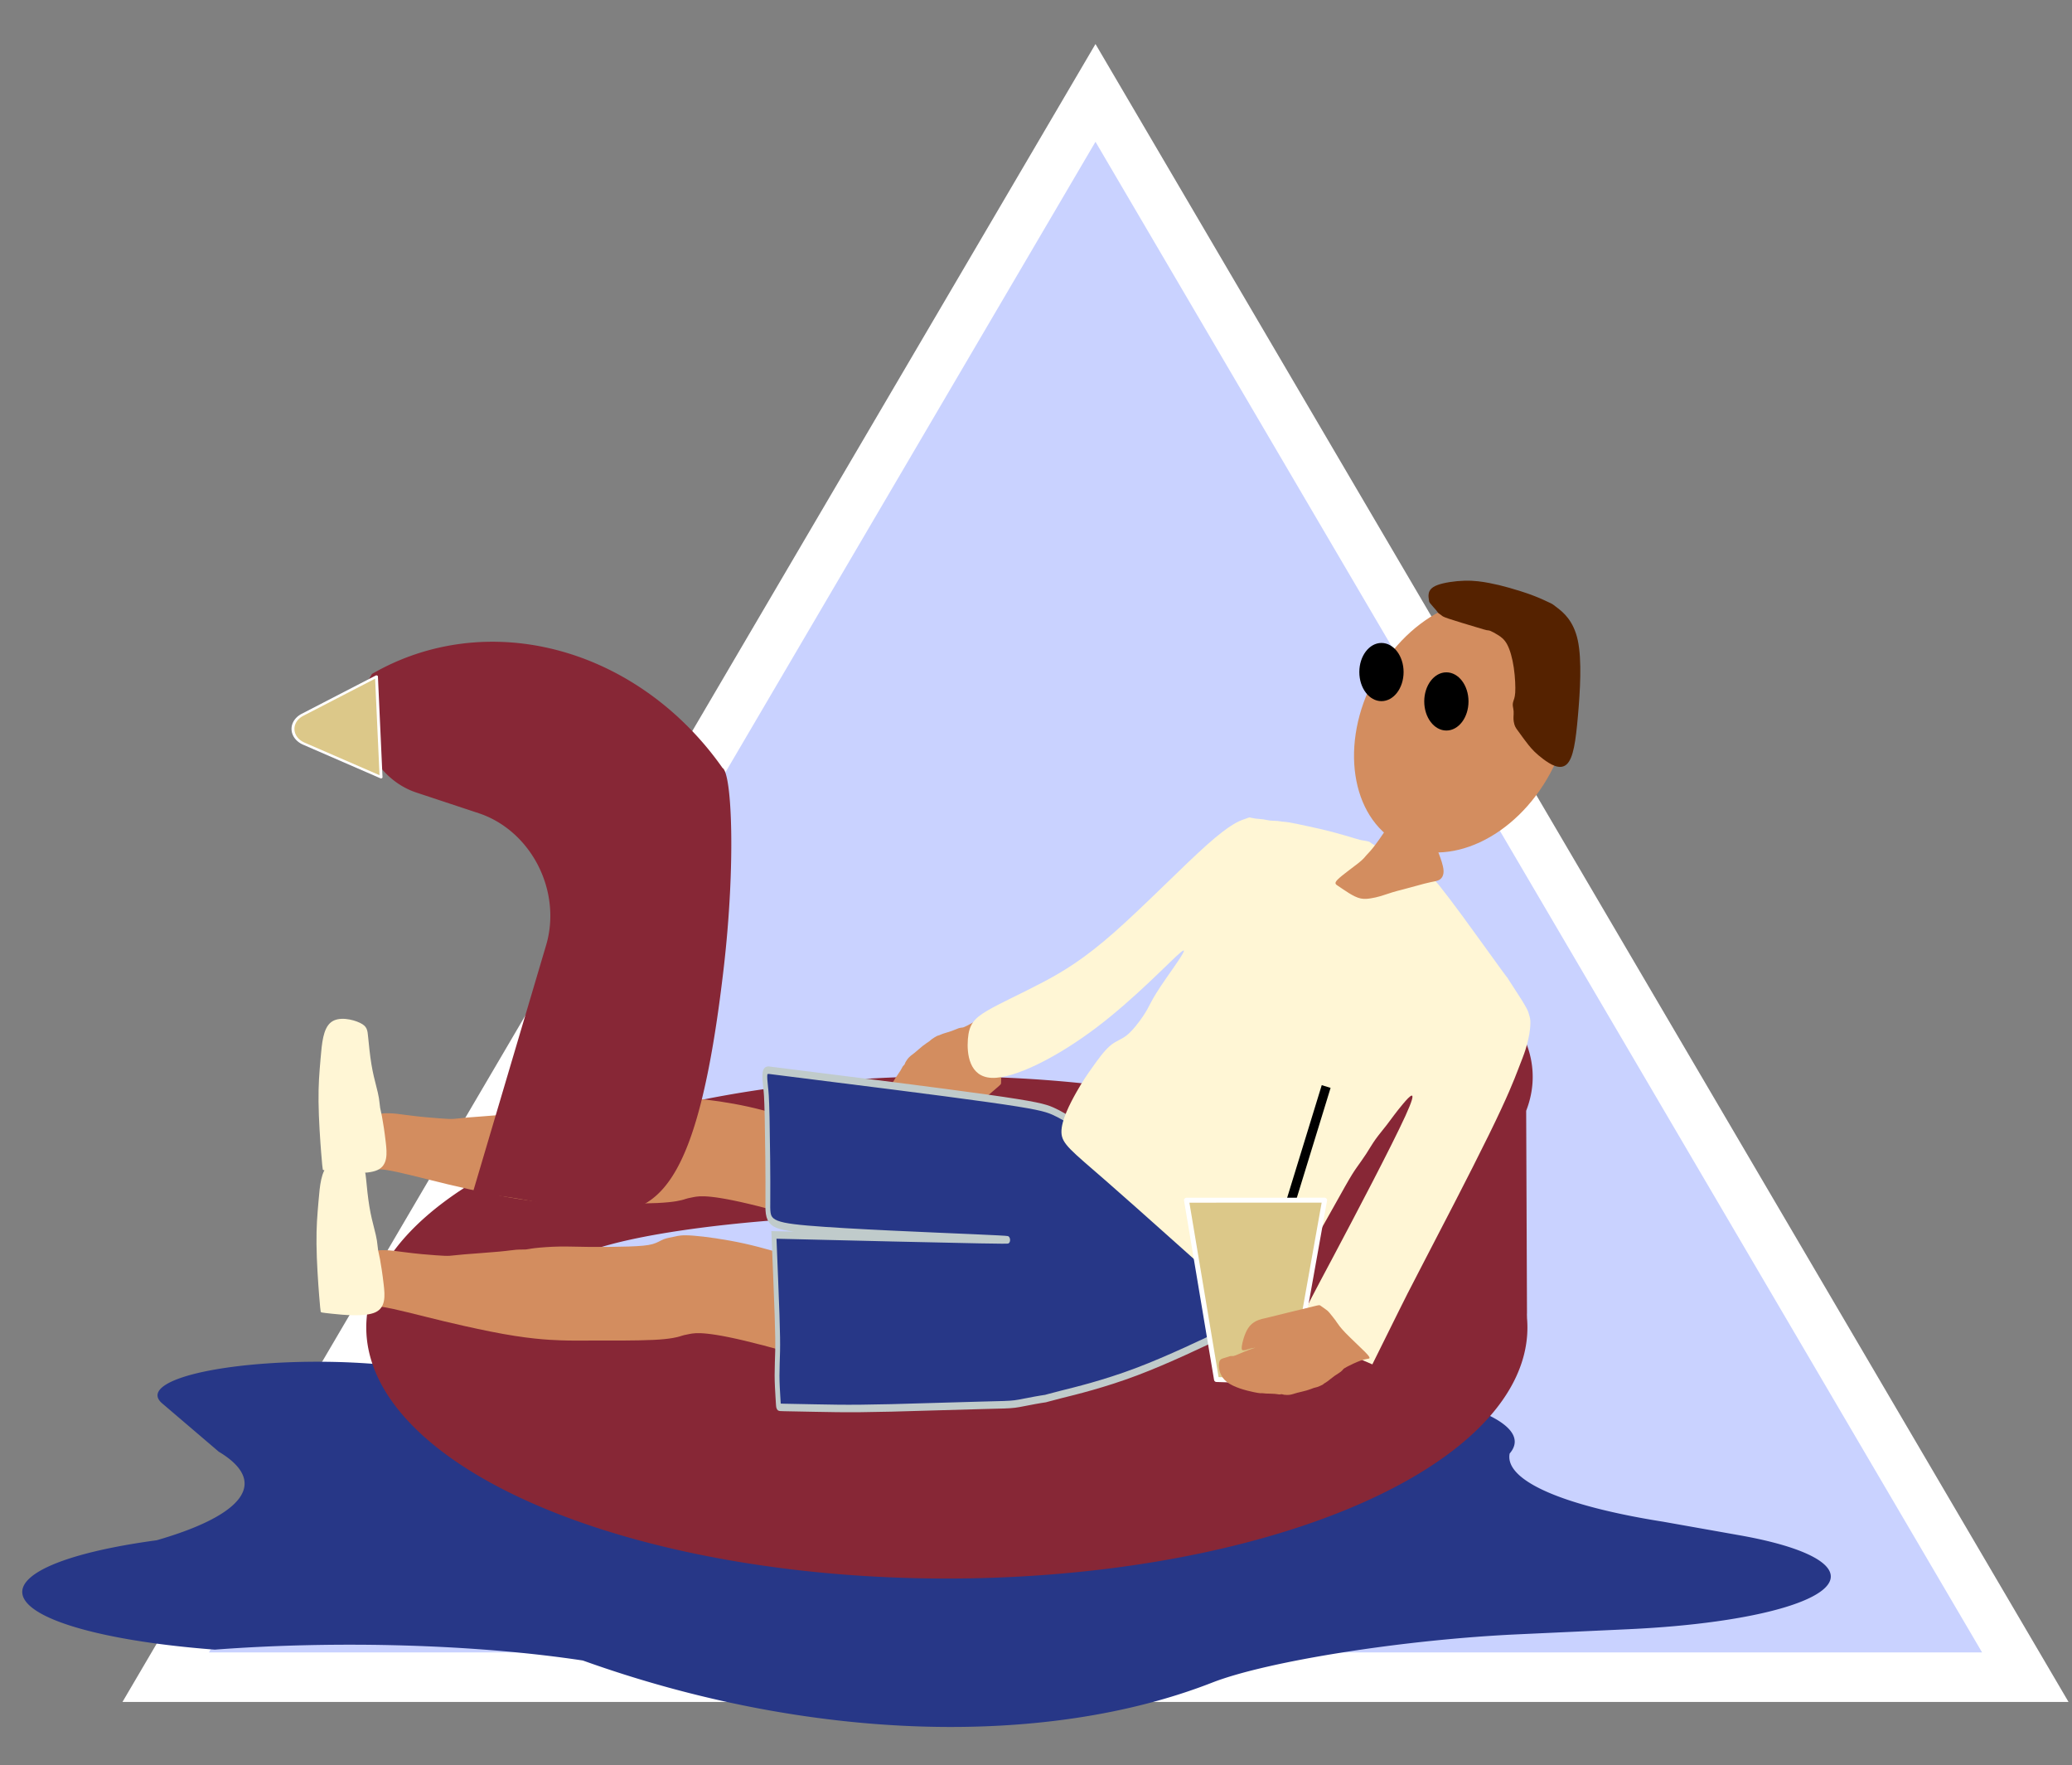
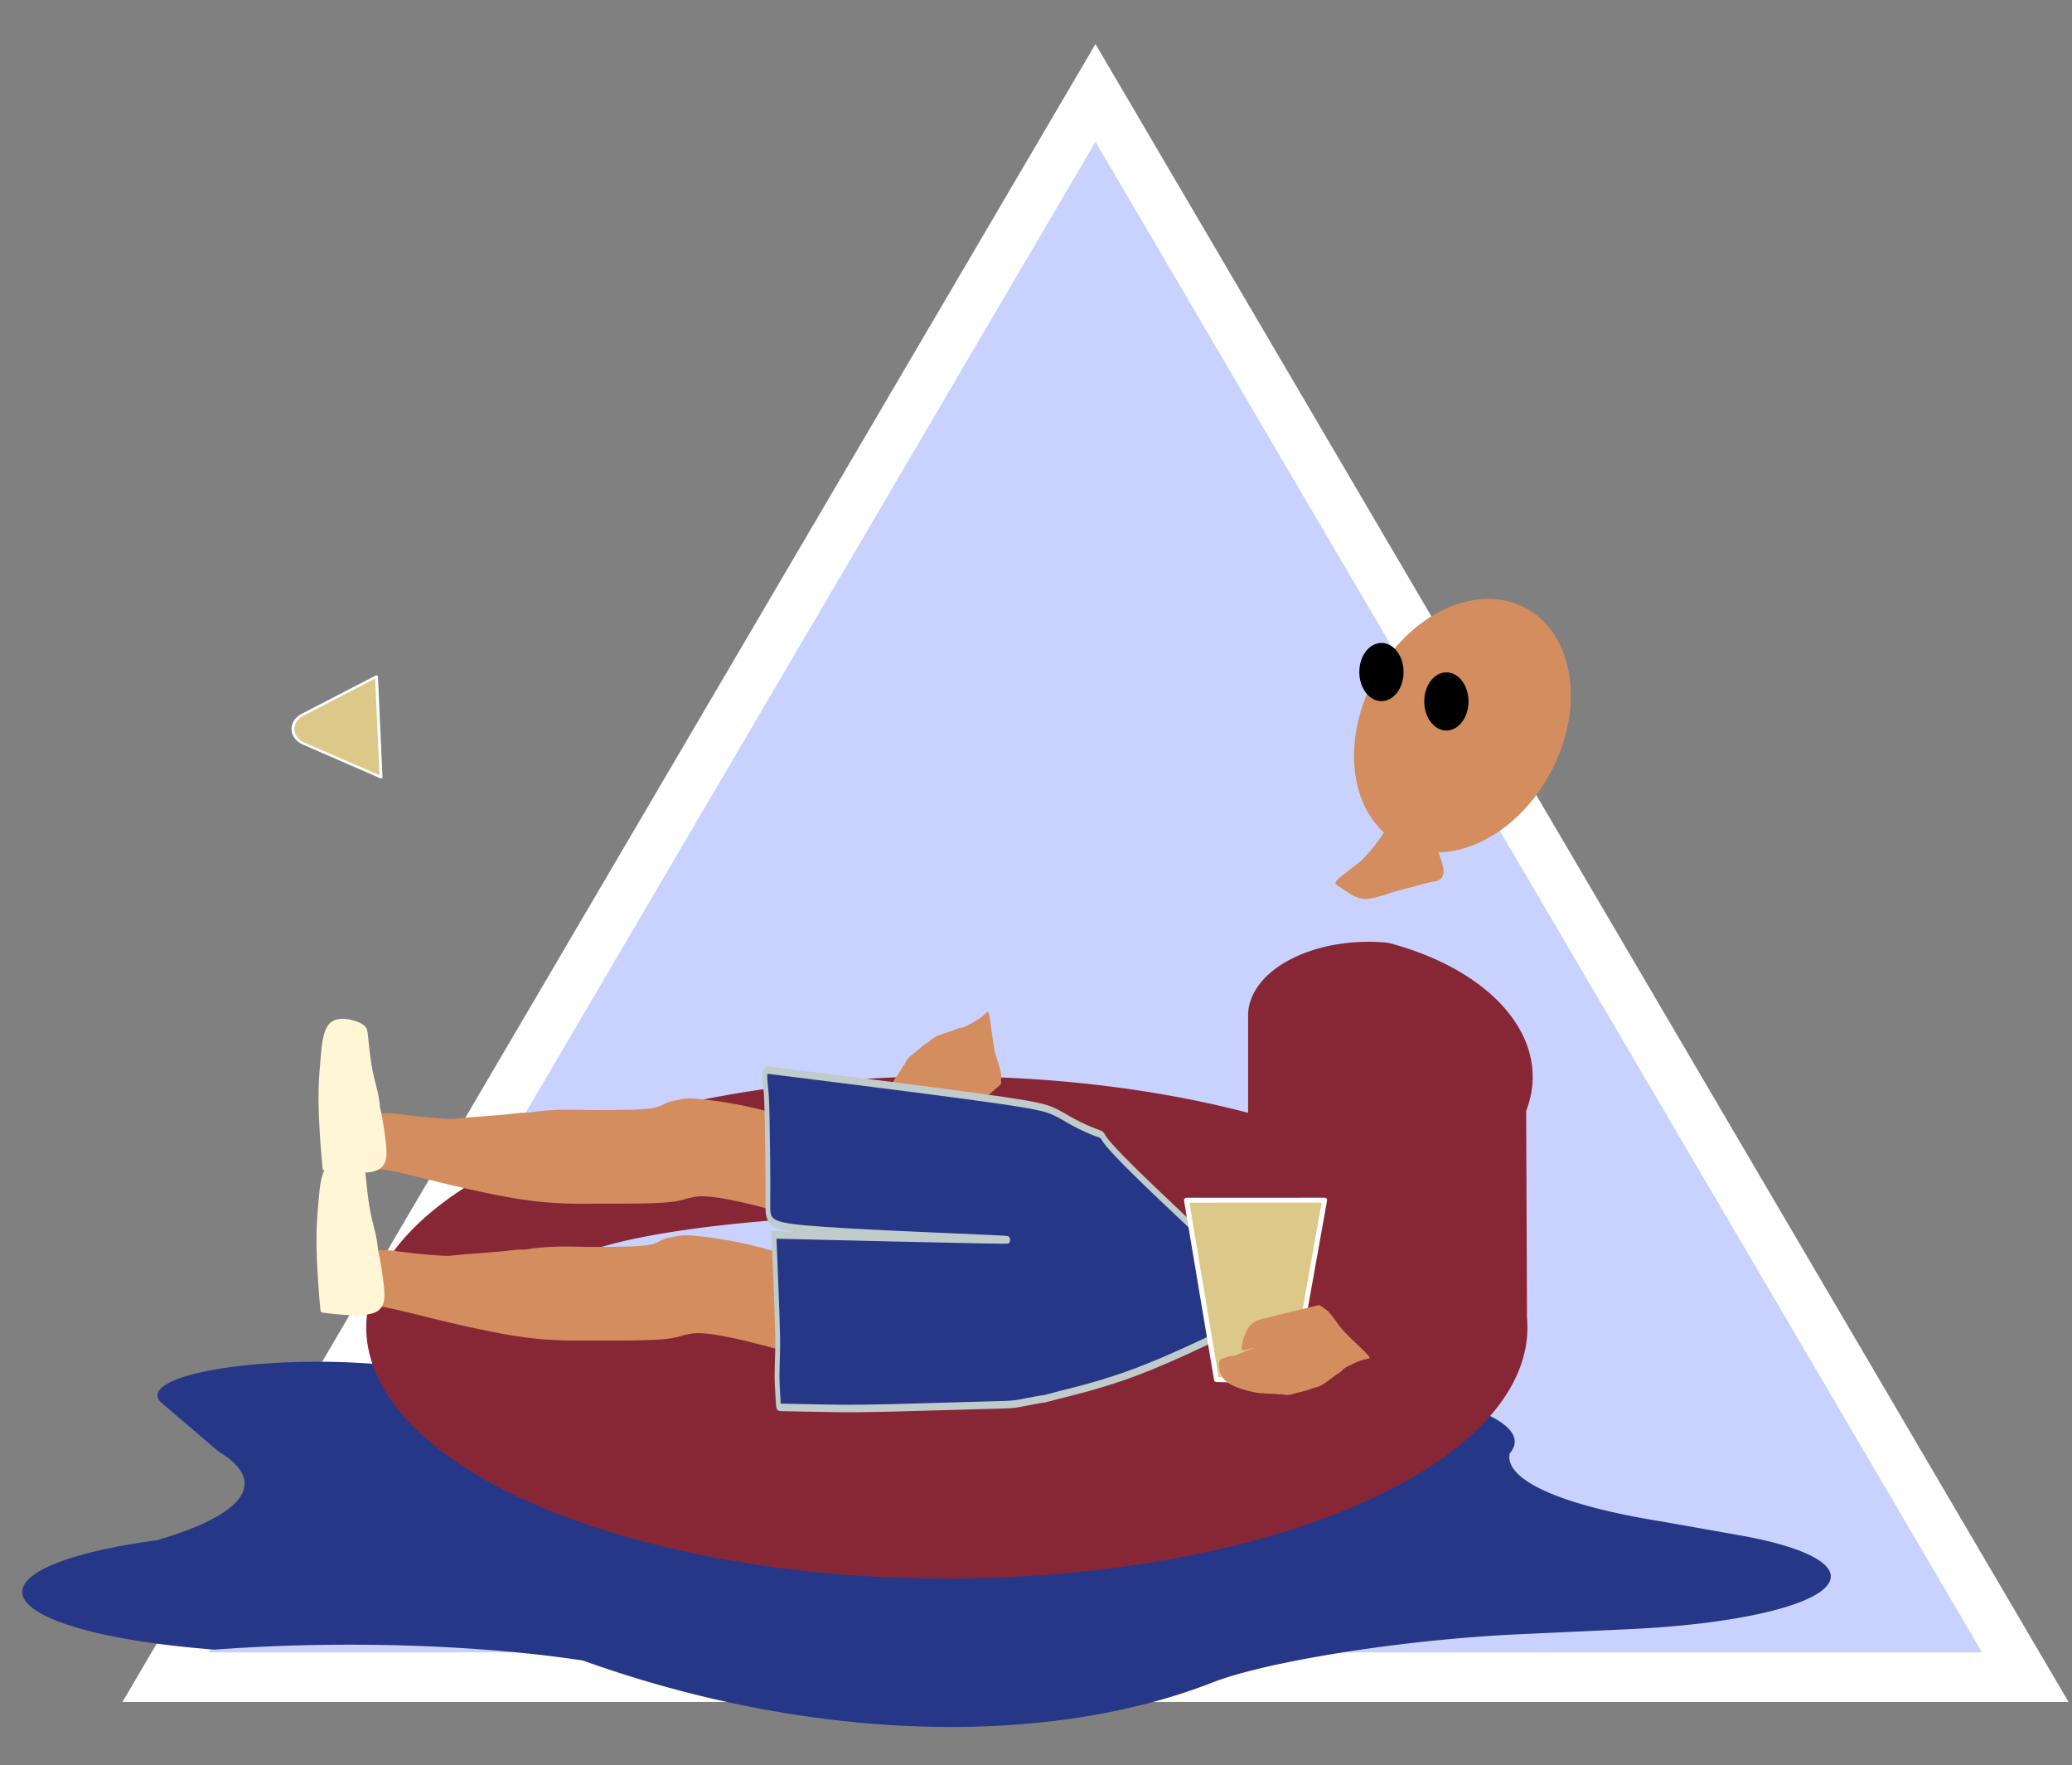
<svg xmlns="http://www.w3.org/2000/svg" xmlns:ns1="http://www.inkscape.org/namespaces/inkscape" xmlns:ns2="http://sodipodi.sourceforge.net/DTD/sodipodi-0.dtd" width="78.644mm" height="66.983mm" viewBox="0 0 78.644 66.983" version="1.1" id="svg1" ns1:export-filename="palmtree.svg" ns1:export-xdpi="128.24007" ns1:export-ydpi="128.24007" ns1:version="1.4 (86a8ad7, 2024-10-11)" ns2:docname="exemples-investissements.svg">
  <rect x="0" y="0" width="78.644" height="66.983" fill="#808080" stroke="none" />
  <ns2:namedview id="namedview1" pagecolor="#ffffff" bordercolor="#000000" borderopacity="0.25" ns1:showpageshadow="2" ns1:pageopacity="0.0" ns1:pagecheckerboard="0" ns1:deskcolor="#d1d1d1" ns1:document-units="mm" ns1:zoom="2" ns1:cx="95.75" ns1:cy="107.25" ns1:window-width="1920" ns1:window-height="974" ns1:window-x="-11" ns1:window-y="-11" ns1:window-maximized="1" ns1:current-layer="layer6">
    <ns1:page x="0" y="0" width="78.644" height="66.983" id="page2" margin="0" bleed="0" />
  </ns2:namedview>
  <defs id="defs1">
    <ns1:path-effect effect="fillet_chamfer" id="path-effect28" is_visible="true" lpeversion="1" nodesatellites_param="F,0,0,1,0,3.525,0,1 @ F,0,0,1,0,6.211,0,1 @ F,0,0,1,0,3.525,0,1 @ F,0,0,1,0,6.914,0,1" radius="0" unit="px" method="auto" mode="F" chamfer_steps="1" flexible="false" use_knot_distance="true" apply_no_radius="true" apply_with_radius="true" only_selected="false" hide_knots="false" />
    <ns1:path-effect effect="fillet_chamfer" id="path-effect21" is_visible="true" lpeversion="1" nodesatellites_param="F,0,0,1,0,0,0,1 @ F,0,0,1,0,1.643,0,1 @ F,0,0,1,0,0,0,1" radius="0" unit="px" method="auto" mode="F" chamfer_steps="1" flexible="false" use_knot_distance="true" apply_no_radius="true" apply_with_radius="true" only_selected="false" hide_knots="false" />
    <ns1:path-effect effect="fillet_chamfer" id="path-effect10" is_visible="true" lpeversion="1" nodesatellites_param="F,0,0,1,0,0,0,1 @ F,0,0,1,0,4.841,0,1 @ F,0,0,1,0,4.841,0,1 @ F,0,0,1,0,16.185,0,1 @ F,0,0,1,0,8.72,0,1" radius="0" unit="px" method="auto" mode="F" chamfer_steps="1" flexible="false" use_knot_distance="true" apply_no_radius="true" apply_with_radius="true" only_selected="false" hide_knots="false" />
    <ns1:path-effect effect="fillet_chamfer" id="path-effect5" is_visible="true" lpeversion="1" nodesatellites_param="F,0,0,1,0,9.07,0,1 @ F,0,0,1,0,3.665,0,1 @ F,0,0,1,0,14.206,0,1 @ F,0,0,1,0,6.176,0,1 @ F,0,0,1,0,11.319,0,1 @ F,0,0,1,0,4.947,0,1 @ F,0,0,1,0,5.653,0,1 @ F,0,0,1,0,4.047,0,1 @ F,0,0,1,0,11.576,0,1 @ F,0,0,1,0,3.909,0,1" radius="0" unit="px" method="auto" mode="F" chamfer_steps="1" flexible="false" use_knot_distance="true" apply_no_radius="true" apply_with_radius="true" only_selected="false" hide_knots="false" />
    <ns1:path-effect effect="bspline" id="path-effect15-5-8-8-1-4-0" is_visible="true" lpeversion="1.3" weight="33.333" steps="2" helper_size="0" apply_no_weight="true" apply_with_weight="true" only_selected="false" uniform="false" />
    <ns1:path-effect effect="bspline" id="path-effect15-7-3-2" is_visible="true" lpeversion="1.3" weight="33.333" steps="2" helper_size="0" apply_no_weight="true" apply_with_weight="true" only_selected="false" uniform="false" />
    <ns1:path-effect effect="bspline" id="path-effect9-1-7-8" is_visible="true" lpeversion="1.3" weight="33.333" steps="2" helper_size="0" apply_no_weight="true" apply_with_weight="true" only_selected="false" uniform="false" />
    <ns1:path-effect effect="bspline" id="path-effect15-5-1-1-2-6" is_visible="true" lpeversion="1.3" weight="33.333" steps="2" helper_size="0" apply_no_weight="true" apply_with_weight="true" only_selected="false" uniform="false" />
    <ns1:path-effect effect="bspline" id="path-effect15-7-2-1-0" is_visible="true" lpeversion="1.3" weight="33.333" steps="2" helper_size="0" apply_no_weight="true" apply_with_weight="true" only_selected="false" uniform="false" />
    <ns1:path-effect effect="bspline" id="path-effect12-9-5-2" is_visible="true" lpeversion="1.3" weight="33.333" steps="2" helper_size="0" apply_no_weight="true" apply_with_weight="true" only_selected="false" uniform="false" />
    <ns1:path-effect effect="bspline" id="path-effect11-6-9-4" is_visible="true" lpeversion="1.3" weight="33.333" steps="2" helper_size="0" apply_no_weight="true" apply_with_weight="true" only_selected="false" uniform="false" />
    <ns1:path-effect effect="bspline" id="path-effect15-5-8-8-1-8" is_visible="true" lpeversion="1.3" weight="33.333" steps="2" helper_size="0" apply_no_weight="true" apply_with_weight="true" only_selected="false" uniform="false" />
    <ns1:path-effect effect="bspline" id="path-effect15-5-1-6-6-9-6" is_visible="true" lpeversion="1.3" weight="33.333" steps="2" helper_size="0" apply_no_weight="true" apply_with_weight="true" only_selected="false" uniform="false" />
    <ns1:path-effect effect="bspline" id="path-effect13-6-1-5" is_visible="true" lpeversion="1.3" weight="33.333" steps="2" helper_size="0" apply_no_weight="true" apply_with_weight="true" only_selected="false" uniform="false" />
  </defs>
  <g ns1:groupmode="layer" id="layer6" ns1:label="Layer 4" style="display:inline">
    <path d="M 41.58,3.525 6.289,63.641 H 76.872 Z" style="display:inline;fill:#c9d2ff;fill-opacity:1;stroke:#ffffff;stroke-width:1.878;stroke-dasharray:none;stroke-opacity:1" id="path29-8" />
    <path id="path5" style="baseline-shift:baseline;display:inline;overflow:visible;vector-effect:none;fill:#273787;fill-opacity:1;stroke-linecap:round;stroke-linejoin:round;paint-order:markers fill stroke;enable-background:accumulate;stop-color:#000000;stop-opacity:1" ns1:transform-center-x="-1.0669008" ns1:transform-center-y="0.7522134" transform="matrix(2.174,0,0,0.457,11.616,55.648)" d="m 23.103,13.504 -1.951,0.428 c -1.977,0.434 -4.371,2.223 -5.33,4.005 -2.904,5.397 -7.022,4.936 -10.989,-1.832 a 6.972,6.972 7.992 0 0 -6.426,-0.902 5.095,5.095 83.624 0 1 -1.015,-9.081 7.988,7.988 98.384 0 0 1.084,-7.355 l -0.988,-4.012 A 2.79,2.79 139.894 0 1 1.315,-8.468 L 5.926,-6.452 a 7.697,7.697 175.894 0 0 7.145,-0.513 5.511,5.511 36.527 0 1 7.943,5.883 6.73,6.73 64.688 0 0 2.678,5.662 l 1.339,1.13 a 4.476,4.476 103.894 0 1 -1.928,7.793 z" ns1:path-effect="#path-effect5" ns1:original-d="M 31.962587,11.560935 17.573038,14.717694 C 7.4465279,33.181041 13.868243,23.813282 12.015845,28.361076 L 4.5669735,15.651293 -10.125921,14.582125 -0.34002684,3.5702888 -3.8635419,-10.733875 9.6333444,-4.8297815 22.148587,-12.601073 20.704227,2.0596938 Z" ns2:nodetypes="ccccccccccc" />
    <path d="m 35.938,40.843 a 22.036,9.527 0 0 0 -22.036,9.528 22.036,9.527 0 0 0 22.036,9.527 22.036,9.527 0 0 0 22.036,-9.527 22.036,9.527 0 0 0 -22.036,-9.528 z m 0,5.217 A 14.896,2.395 0 0 1 50.834,48.454 14.896,2.395 0 0 1 35.938,50.85 14.896,2.395 0 0 1 21.043,48.454 14.896,2.395 0 0 1 35.938,46.059 Z" style="fill:#872736;stroke-width:1.878;stroke-linecap:round;stroke-linejoin:round;paint-order:markers fill stroke" id="path8" />
    <path style="display:inline;fill:#d38d5f;fill-opacity:1;stroke-width:0.576" d="m 88.429,178.675 c 0.025,-0.035 0.074,-0.106 0.214,-0.161 0.141,-0.055 0.373,-0.094 0.5,-0.118 0.126,-0.024 0.145,-0.034 0.242,-0.039 0.097,-0.005 0.271,-0.005 0.565,0.176 0.294,0.181 0.476,0.34 0.664,0.487 0.189,0.147 0.224,0.147 0.273,0.142 0.048,-0.005 0.107,-0.015 0.133,0.309 0.027,0.323 0.022,0.98 -0.045,1.276 -0.067,0.297 -0.195,0.233 -0.304,0.196 -0.109,-0.037 -0.199,-0.049 -0.258,-0.054 -0.059,-0.006 -0.088,-0.006 -0.113,0.004 -0.024,0.01 -0.044,0.029 -0.116,0.068 -0.073,0.039 -0.199,0.097 -0.276,0.141 -0.078,0.044 -0.107,0.073 -0.136,0.087 -0.029,0.015 -0.058,0.015 -0.078,0.024 -0.019,0.01 -0.029,0.029 -0.073,0.058 -0.044,0.029 -0.121,0.068 -0.194,0.087 -0.073,0.019 -0.141,0.019 -0.237,0.034 -0.097,0.015 -0.223,0.044 -0.315,0.074 -0.092,0.03 -0.149,0.061 -0.188,0.113 -0.039,0.052 -0.061,0.125 -0.087,0.173 -0.027,0.048 -0.058,0.07 -0.087,0.102 -0.029,0.032 -0.053,0.069 -0.146,0.059 -0.093,-0.01 -0.255,-0.067 -0.411,-0.174 -0.155,-0.107 -0.304,-0.263 -0.392,-0.351 -0.089,-0.088 -0.118,-0.107 -0.424,-0.23 -0.306,-0.123 -0.888,-0.349 -1.178,-0.505 -0.29,-0.156 -0.289,-0.242 -0.289,-0.361 -4.35e-4,-0.12 -0.003,-0.272 -0.007,-0.933 -0.004,-0.661 -0.01,-1.828 0.401,-1.975 0.41,-0.147 1.237,0.727 1.696,1.119 0.459,0.392 0.55,0.3 0.596,0.255 0.046,-0.046 0.046,-0.046 0.07,-0.081 z" id="path14-5-7-9-4-5-4" transform="matrix(-4.754,-0.229,0.054,-1.182,436.729,276.951)" ns2:nodetypes="ccccsccccccccccccccccccccccccccccc" ns1:original-d="m 88.404349,178.7108 c 0.04906,-0.071 0.09812,-0.14197 0.147181,-0.21295 0.232627,-0.0388 0.465256,-0.0775 0.697886,-0.11631 0.01937,-0.01 0.03877,-0.0194 0.05816,-0.0291 0.174471,0 0.348942,0 0.523416,0 0.336566,0.44997 0.595072,0.52071 0.930516,0.81423 0.04193,0 0.07754,0 0.116315,0 0.05816,-0.01 0.116315,-0.0194 0.174474,-0.0291 -0.005,0.65629 -0.01,1.31258 -0.015,1.96887 -0.128288,-0.0632 -0.256544,-0.12647 -0.384863,-0.18973 -0.08969,-0.0114 -0.179388,-0.0229 -0.269005,-0.0343 -0.02906,0 -0.05816,0 -0.08723,0 -0.01937,0.0194 -0.03877,0.0388 -0.05816,0.0582 -0.126009,0.0582 -0.252014,0.11631 -0.378023,0.17447 -0.02906,0.0291 -0.05816,0.0582 -0.08724,0.0872 -0.02906,0 -0.05816,0 -0.08723,0 -0.0097,0.0194 -0.01937,0.0388 -0.02909,0.0582 -0.07754,0.0388 -0.155083,0.0776 -0.232627,0.11632 -0.06785,0 -0.135702,0 -0.203552,0 -0.126008,0.0291 -0.252014,0.0582 -0.378022,0.0872 -0.05741,0.0311 -0.114741,0.0622 -0.172243,0.0934 -0.02135,0.073 -0.04258,0.14554 -0.06395,0.21856 -0.03217,0.0231 -0.06319,0.0454 -0.09628,0.0692 -0.02528,0.0395 -0.04904,0.0766 -0.07355,0.11497 -0.162081,-0.0574 -0.324152,-0.11483 -0.486243,-0.17225 -0.148465,-0.15643 -0.29691,-0.31283 -0.445368,-0.46925 -0.02909,-0.0194 -0.05816,-0.0388 -0.08724,-0.0582 -0.582898,-0.22634 -1.165082,-0.45241 -1.747424,-0.67853 0.0017,-0.0859 0.0034,-0.17173 0.0051,-0.25784 -0.0026,-0.1532 -0.0051,-0.30579 -0.0077,-0.45872 -0.0056,-1.16822 -0.01124,-2.33607 -0.01686,-3.504 0.826453,0.87423 1.652991,1.74856 2.479507,2.62286 0.09146,-0.0911 0.182913,-0.18224 0.27437,-0.27335 z" ns1:path-effect="#path-effect15-5-8-8-1-8" />
    <path style="display:inline;fill:#fff6d5;fill-opacity:1;stroke-width:0.576" d="m 89.259,178.377 c 0.01,-0.005 0.029,-0.015 0.126,-0.019 0.097,-0.005 0.271,-0.005 0.412,0.045 0.141,0.05 0.22,0.124 0.34,0.233 0.12,0.109 0.236,0.212 0.279,0.588 0.044,0.376 0.005,1.018 -0.029,1.339 -0.034,0.32 -0.063,0.32 -0.121,0.328 -0.058,0.008 -0.146,0.023 -0.218,0.062 -0.073,0.039 -0.131,0.101 -0.174,0.146 -0.044,0.045 -0.073,0.075 -0.102,0.089 -0.029,0.015 -0.058,0.015 -0.078,0.024 -0.019,0.01 -0.029,0.029 -0.073,0.058 -0.044,0.029 -0.121,0.068 -0.208,0.089 -0.086,0.022 -0.182,0.026 -0.211,-0.473 -0.029,-0.499 0.008,-1.503 0.027,-2.004 0.019,-0.501 0.019,-0.501 0.028,-0.506 z" id="path14-5-7-8-8-7-9-4" transform="matrix(-0.335,-4.738,0.82,-0.09,-104.118,483.317)" ns2:nodetypes="ccsccccccccccccc" ns1:original-d="m 89.249416,178.38154 c 0.01937,-0.01 0.03877,-0.0194 0.05816,-0.0291 0.174471,0 0.348942,0 0.523416,0 0.106971,0.0997 0.186196,0.17347 0.291155,0.27126 0.135946,0.12073 0.251397,0.22326 0.377112,0.33491 -0.03861,0.64132 -0.07724,1.2829 -0.11583,1.9238 -0.02906,0 -0.05816,0 -0.08723,0 -0.08731,0.0155 -0.174752,0.0311 -0.26215,0.0466 -0.05802,0.062 -0.116021,0.12402 -0.174033,0.18603 -0.02906,0.0291 -0.05816,0.0582 -0.08724,0.0872 -0.02906,0 -0.05816,0 -0.08723,0 -0.0097,0.0194 -0.01937,0.0388 -0.02909,0.0582 -0.07754,0.0388 -0.155083,0.0776 -0.232627,0.11632 -0.09549,0.004 -0.19098,0.009 -0.286469,0.0133 0.03735,-1.00283 0.07473,-2.00624 0.112057,-3.00854 z" ns1:path-effect="#path-effect15-5-1-6-6-9-6" />
-     <path id="path10" style="fill:#872736;stroke-width:2;stroke-linecap:round;stroke-linejoin:round;paint-order:markers fill stroke" ns1:transform-center-x="-0.46350265" ns1:transform-center-y="-0.12248953" d="M 18.395,43.396 23.823,32.617 A 4.5,4.5 69.636 0 0 21.529,26.437 l -2.887,-1.198 a 3.467,3.467 76.939 0 1 -1.274,-5.491 13.086,13.086 19.31 0 1 16.35,5.729 c 0.416,0.283 -0.067,4.336 -1.435,8.953 -4.327,14.607 -7.049,9.896 -13.889,8.967 z" ns1:path-effect="#path-effect10" ns1:original-d="m 18.395478,43.396027 7.604574,-15.102871 -11.82859,-4.910559 6.166226,-7.010902 14.135169,9.61805 C 28.712927,50.616407 26.31323,44.472512 18.395478,43.396027 Z" ns2:nodetypes="cccccc" transform="matrix(0.769,-0.075,0.128,0.837,-1.765,10.346)" />
    <path ns2:type="star" style="fill:#dcc889;fill-opacity:1;stroke:#ffffff;stroke-width:0.136;stroke-linecap:round;stroke-linejoin:round;stroke-dasharray:none;stroke-opacity:1;paint-order:markers fill stroke" id="path21" ns1:flatsided="true" ns2:sides="3" ns2:cx="17.070938" ns2:cy="6.0108943" ns2:r1="3.3132091" ns2:r2="1.6566045" ns2:arg1="1.0096329" ns2:arg2="2.0568305" ns1:rounded="0" ns1:randomized="0" d="M 18.834,8.816 15.213,6.903 a 0.948,0.948 87.848 0 1 -0.062,-1.642 l 3.468,-2.18 z" ns1:transform-center-x="0.62699221" ns1:transform-center-y="-0.041414514" transform="matrix(0.81,0,0,0.666,-0.792,23.62)" ns1:path-effect="#path-effect21" />
    <path id="rect28" style="display:inline;fill:#872736;stroke-width:2;stroke-linecap:round;stroke-linejoin:round;paint-order:markers fill stroke" d="m -14.546,8.522 a 5.891,5.891 63.322 0 1 3.409,6.785 l 0.02,8.143 a 3.516,3.516 134.929 0 1 -3.516,3.525 5.445,5.445 63.888 0 1 -3.389,-6.914 l 1e-6,-8.603 a 2.979,2.979 139.801 0 1 3.476,-2.937 z" ns1:path-effect="#path-effect28" ns1:original-d="m -18.02146,7.9339752 6.86963,1.1621062 0.04426,17.8794336 h -6.913893 z" transform="matrix(1.533,0,0,0.939,75,27.775)" ns2:nodetypes="ccccc" />
    <g ns1:groupmode="layer" id="layer7" ns1:label="boy" transform="matrix(0.674,0.866,-0.965,0.751,62.693,9.266)" style="display:inline">
      <g id="g24" transform="matrix(0.716,0.546,-0.677,0.716,27.995,2.01)" style="display:inline">
        <path style="display:inline;fill:#d38d5f;fill-opacity:1;stroke-width:0.576" d="m 87.485,178.692 c 0.213,-0.039 0.64,-0.116 0.969,-0.174 0.33,-0.058 0.562,-0.097 0.688,-0.121 0.126,-0.024 0.145,-0.034 0.242,-0.039 0.097,-0.005 0.271,-0.005 0.456,0.126 0.184,0.131 0.378,0.392 0.451,0.528 0.073,0.136 0.024,0.146 -0.005,0.155 -0.029,0.01 -0.039,0.019 -0.073,0.024 -0.034,0.005 -0.092,0.005 -0.18,0.022 -0.088,0.017 -0.174,0.042 -0.135,0.037 0.039,-0.005 0.116,-0.015 0.228,-0.019 0.111,-0.005 0.257,-0.005 0.359,-0.005 0.102,0 0.16,0 0.199,-0.01 0.039,-0.01 0.058,-0.029 0.087,-0.039 0.029,-0.01 0.068,-0.01 0.116,-0.015 0.048,-0.005 0.107,-0.015 0.17,-0.019 0.063,-0.005 0.131,-0.005 0.2,0.138 0.069,0.143 0.14,0.428 -0.005,0.719 -0.145,0.291 -0.507,0.587 -0.703,0.735 -0.195,0.148 -0.224,0.148 -0.249,0.158 -0.024,0.01 -0.044,0.029 -0.116,0.068 -0.073,0.039 -0.199,0.097 -0.276,0.141 -0.078,0.044 -0.107,0.073 -0.136,0.087 -0.029,0.015 -0.058,0.015 -0.078,0.024 -0.019,0.01 -0.029,0.029 -0.073,0.058 -0.044,0.029 -0.121,0.068 -0.194,0.087 -0.073,0.019 -0.141,0.019 -0.237,0.034 -0.097,0.015 -0.223,0.044 -0.334,0.058 -0.111,0.015 -0.208,0.015 -0.262,0.019 -0.053,0.005 -0.063,0.015 -0.116,0.019 -0.053,0.005 -0.15,0.005 -0.199,-1.4e-4 -0.048,-0.005 -0.048,-0.014 -0.068,-0.019 -0.019,-0.005 -0.058,-0.005 -0.136,-0.024 -0.078,-0.019 -0.194,-0.058 -0.296,-0.082 -0.102,-0.024 -0.189,-0.034 -0.247,-0.049 -0.058,-0.015 -0.087,-0.034 -0.116,-0.049 -0.029,-0.015 -0.058,-0.024 -0.179,-0.034 -0.121,-0.01 -0.334,-0.019 -0.485,-0.01 -0.15,0.01 -0.237,0.039 -0.281,0.048 -0.044,0.01 -0.044,1.3e-4 -0.048,-0.019 -0.005,-0.019 -0.015,-0.049 0.065,-0.27 0.08,-0.222 0.254,-0.647 0.348,-0.918 0.094,-0.271 0.11,-0.392 0.13,-0.493 0.019,-0.101 -0.003,-0.021 0.054,-0.252 0.057,-0.231 0.042,-0.157 0.054,-0.205 0.013,-0.048 0.023,-0.069 0.055,-0.128 0.032,-0.059 0.087,-0.157 0.115,-0.205 0.027,-0.049 0.027,-0.049 0.241,-0.087 z" id="path14-5-5-0-0" transform="matrix(0.619,0.827,-0.834,0.489,102.681,-123.583)" ns2:nodetypes="ccccsccccccscccccccccccccccccccccccccccccccccccc" ns1:original-d="m 87.272065,178.73048 c 0.426489,-0.0775 0.852977,-0.15508 1.279465,-0.23263 0.232627,-0.0388 0.465256,-0.0775 0.697886,-0.11631 0.01937,-0.01 0.03877,-0.0194 0.05816,-0.0291 0.174471,0 0.348942,0 0.523416,0 0.193863,0.26171 0.387512,0.52314 0.581583,0.78513 -0.04846,0.01 -0.09693,0.0194 -0.145396,0.0291 -0.0097,0.01 -0.01938,0.0194 -0.02909,0.0291 -0.05816,0 -0.116315,0 -0.174471,0 -0.117476,0.0322 -0.499444,0.0582 -0.203552,0.0582 0.07754,-0.01 0.155087,-0.0194 0.23263,-0.0291 0.145393,0 0.290786,0 0.436182,0 0.05816,0 0.116311,0 0.17447,0 0.01938,-0.0194 0.03877,-0.0388 0.05816,-0.0582 0.03877,0 0.07754,0 0.116315,0 0.05816,-0.01 0.116315,-0.0194 0.174474,-0.0291 0.06785,0 0.1357,0 0.203549,0 0.07101,0.28567 0.142002,0.57127 0.213029,0.85701 -0.361904,0.29602 -0.723839,0.59206 -1.085447,0.88783 -0.02906,0 -0.05816,0 -0.08723,0 -0.01937,0.0194 -0.03877,0.0388 -0.05816,0.0582 -0.126009,0.0582 -0.252014,0.11631 -0.378023,0.17447 -0.02906,0.0291 -0.05816,0.0582 -0.08724,0.0872 -0.02906,0 -0.05816,0 -0.08723,0 -0.0097,0.0194 -0.01937,0.0388 -0.02909,0.0582 -0.07754,0.0388 -0.155083,0.0776 -0.232627,0.11632 -0.06785,0 -0.135702,0 -0.203552,0 -0.126008,0.0291 -0.252014,0.0582 -0.378022,0.0872 -0.09693,0 -0.193859,0 -0.290786,0 -0.0097,0.01 -0.01937,0.0194 -0.02909,0.0291 -0.09693,0 -0.193859,0 -0.290786,0 0,-0.01 0,-0.0194 0,-0.0291 -0.03877,0 -0.07754,0 -0.116315,0 -0.116315,-0.0388 -0.23263,-0.0776 -0.348945,-0.11632 -0.08724,-0.01 -0.174471,-0.0194 -0.261708,-0.0291 -0.02909,-0.0194 -0.05816,-0.0388 -0.08724,-0.0582 -0.02909,-0.01 -0.05816,-0.0194 -0.08723,-0.0291 -0.213245,-0.01 -0.426488,-0.0194 -0.639733,-0.0291 -0.08723,0.0291 -0.174471,0.0582 -0.261708,0.0872 0,-0.01 0,-0.0194 0,-0.0291 -0.0097,-0.0291 -0.01952,-0.0585 -0.02909,-0.0872 0.169385,-0.4145 0.343268,-0.84001 0.514915,-1.26004 0.01621,-0.12129 0.03242,-0.24256 0.04864,-0.36386 0.02264,-0.0803 0,0 0.0679,-0.24078 0.04666,-0.22207 0.03111,-0.14806 0.04666,-0.22207 0.01,-0.0212 0.01995,-0.0425 0.02993,-0.0637 0.05478,-0.0975 0.10955,-0.19491 0.164324,-0.29237 z" ns1:path-effect="#path-effect15-7-3-2" />
        <path style="display:inline;fill:#d38d5f;fill-opacity:1;stroke-width:0.576" d="m 88.429,178.675 c 0.025,-0.035 0.074,-0.106 0.214,-0.161 0.141,-0.055 0.373,-0.094 0.5,-0.118 0.126,-0.024 0.145,-0.034 0.242,-0.039 0.097,-0.005 0.271,-0.005 0.565,0.176 0.294,0.181 0.476,0.34 0.664,0.487 0.189,0.147 0.224,0.147 0.273,0.142 0.048,-0.005 0.107,-0.015 0.133,0.309 0.027,0.323 0.022,0.98 -0.045,1.276 -0.067,0.297 -0.195,0.233 -0.304,0.196 -0.109,-0.037 -0.199,-0.049 -0.258,-0.054 -0.059,-0.006 -0.088,-0.006 -0.113,0.004 -0.024,0.01 -0.044,0.029 -0.116,0.068 -0.073,0.039 -0.199,0.097 -0.276,0.141 -0.078,0.044 -0.107,0.073 -0.136,0.087 -0.029,0.015 -0.058,0.015 -0.078,0.024 -0.019,0.01 -0.029,0.029 -0.073,0.058 -0.044,0.029 -0.121,0.068 -0.194,0.087 -0.073,0.019 -0.141,0.019 -0.237,0.034 -0.097,0.015 -0.223,0.044 -0.315,0.074 -0.092,0.03 -0.149,0.061 -0.188,0.113 -0.039,0.052 -0.061,0.125 -0.087,0.173 -0.027,0.048 -0.058,0.07 -0.087,0.102 -0.029,0.032 -0.053,0.069 -0.146,0.059 -0.093,-0.01 -0.255,-0.067 -0.411,-0.174 -0.155,-0.107 -0.304,-0.263 -0.392,-0.351 -0.089,-0.088 -0.118,-0.107 -0.424,-0.23 -0.306,-0.123 -0.888,-0.349 -1.178,-0.505 -0.29,-0.156 -0.289,-0.242 -0.289,-0.361 -4.35e-4,-0.12 -0.003,-0.272 -0.007,-0.933 -0.004,-0.661 -0.01,-1.828 0.401,-1.975 0.41,-0.147 1.237,0.727 1.696,1.119 0.459,0.392 0.55,0.3 0.596,0.255 0.046,-0.046 0.046,-0.046 0.07,-0.081 z" id="path14-5-7-9-4-5-2-0" transform="matrix(-0.026,4.144,-1.148,-0.003,224.82,-319.702)" ns2:nodetypes="ccccsccccccccccccccccccccccccccccc" ns1:original-d="m 88.404349,178.7108 c 0.04906,-0.071 0.09812,-0.14197 0.147181,-0.21295 0.232627,-0.0388 0.465256,-0.0775 0.697886,-0.11631 0.01937,-0.01 0.03877,-0.0194 0.05816,-0.0291 0.174471,0 0.348942,0 0.523416,0 0.336566,0.44997 0.595072,0.52071 0.930516,0.81423 0.04193,0 0.07754,0 0.116315,0 0.05816,-0.01 0.116315,-0.0194 0.174474,-0.0291 -0.005,0.65629 -0.01,1.31258 -0.015,1.96887 -0.128288,-0.0632 -0.256544,-0.12647 -0.384863,-0.18973 -0.08969,-0.0114 -0.179388,-0.0229 -0.269005,-0.0343 -0.02906,0 -0.05816,0 -0.08723,0 -0.01937,0.0194 -0.03877,0.0388 -0.05816,0.0582 -0.126009,0.0582 -0.252014,0.11631 -0.378023,0.17447 -0.02906,0.0291 -0.05816,0.0582 -0.08724,0.0872 -0.02906,0 -0.05816,0 -0.08723,0 -0.0097,0.0194 -0.01937,0.0388 -0.02909,0.0582 -0.07754,0.0388 -0.155083,0.0776 -0.232627,0.11632 -0.06785,0 -0.135702,0 -0.203552,0 -0.126008,0.0291 -0.252014,0.0582 -0.378022,0.0872 -0.05741,0.0311 -0.114741,0.0622 -0.172243,0.0934 -0.02135,0.073 -0.04258,0.14554 -0.06395,0.21856 -0.03217,0.0231 -0.06319,0.0454 -0.09628,0.0692 -0.02528,0.0395 -0.04904,0.0766 -0.07355,0.11497 -0.162081,-0.0574 -0.324152,-0.11483 -0.486243,-0.17225 -0.148465,-0.15643 -0.29691,-0.31283 -0.445368,-0.46925 -0.02909,-0.0194 -0.05816,-0.0388 -0.08724,-0.0582 -0.582898,-0.22634 -1.165082,-0.45241 -1.747424,-0.67853 0.0017,-0.0859 0.0034,-0.17173 0.0051,-0.25784 -0.0026,-0.1532 -0.0051,-0.30579 -0.0077,-0.45872 -0.0056,-1.16822 -0.01124,-2.33607 -0.01686,-3.504 0.826453,0.87423 1.652991,1.74856 2.479507,2.62286 0.09146,-0.0911 0.182913,-0.18224 0.27437,-0.27335 z" ns1:path-effect="#path-effect15-5-8-8-1-4-0" />
        <path style="display:inline;fill:#fff6d5;fill-opacity:1;stroke-width:0.576" d="m 89.259,178.377 c 0.01,-0.005 0.029,-0.015 0.126,-0.019 0.097,-0.005 0.271,-0.005 0.412,0.045 0.141,0.05 0.22,0.124 0.34,0.233 0.12,0.109 0.236,0.212 0.279,0.588 0.044,0.376 0.005,1.018 -0.029,1.339 -0.034,0.32 -0.063,0.32 -0.121,0.328 -0.058,0.008 -0.146,0.023 -0.218,0.062 -0.073,0.039 -0.131,0.101 -0.174,0.146 -0.044,0.045 -0.073,0.075 -0.102,0.089 -0.029,0.015 -0.058,0.015 -0.078,0.024 -0.019,0.01 -0.029,0.029 -0.073,0.058 -0.044,0.029 -0.121,0.068 -0.208,0.089 -0.086,0.022 -0.182,0.026 -0.211,-0.473 -0.029,-0.499 0.008,-1.503 0.027,-2.004 0.019,-0.501 0.019,-0.501 0.028,-0.506 z" id="path14-5-7-8-3-0-3" transform="matrix(-4.579,0.467,-0.121,-0.71,447.344,143.1)" ns2:nodetypes="ccsccccccccccccc" ns1:original-d="m 89.249416,178.38154 c 0.01937,-0.01 0.03877,-0.0194 0.05816,-0.0291 0.174471,0 0.348942,0 0.523416,0 0.106971,0.0997 0.186196,0.17347 0.291155,0.27126 0.135946,0.12073 0.251397,0.22326 0.377112,0.33491 -0.03861,0.64132 -0.07724,1.2829 -0.11583,1.9238 -0.02906,0 -0.05816,0 -0.08723,0 -0.08731,0.0155 -0.174752,0.0311 -0.26215,0.0466 -0.05802,0.062 -0.116021,0.12402 -0.174033,0.18603 -0.02906,0.0291 -0.05816,0.0582 -0.08724,0.0872 -0.02906,0 -0.05816,0 -0.08723,0 -0.0097,0.0194 -0.01937,0.0388 -0.02909,0.0582 -0.07754,0.0388 -0.155083,0.0776 -0.232627,0.11632 -0.09549,0.004 -0.19098,0.009 -0.286469,0.0133 0.03735,-1.00283 0.07473,-2.00624 0.112057,-3.00854 z" ns1:path-effect="#path-effect15-5-1-1-2-6" />
        <path style="display:inline;fill:#273787;fill-opacity:1;stroke:#c0cbcb;stroke-width:0.576;stroke-opacity:1" d="m 79.146,170.244 c 0.014,0.069 0.041,0.205 0.041,0.205 0,0 -0.027,-0.137 -0.041,0.014 -0.014,0.151 -0.014,0.589 -0.069,0.905 -0.055,0.315 -0.164,0.507 -0.233,0.713 -0.069,0.206 -0.096,0.425 -0.165,0.685 -0.069,0.26 -0.178,0.562 -0.233,0.754 -0.055,0.192 -0.055,0.274 -0.082,0.384 -0.027,0.11 -0.082,0.247 -0.11,0.343 -0.027,0.096 -0.027,0.151 -0.618,2.432 -0.591,2.282 -1.773,6.79 -2.555,10.749 -0.782,3.96 -1.166,7.37 -1.371,9.09 -0.205,1.719 -0.233,1.747 -0.246,1.925 -0.014,0.178 -0.014,0.507 -0.186,2.528 -0.173,2.021 -0.094,1.177 0.082,10.315 0.177,9.138 0.267,10.851 0.476,14.851 0.209,4.001 0.209,4.111 0.236,4.165 0.027,0.055 0.082,0.055 0.192,0.055 0.11,0 0.274,0 0.658,0 0.384,0 0.987,0 1.59,-0.055 0.603,-0.055 1.206,-0.164 1.851,-0.247 0.644,-0.082 1.33,-0.137 2.824,-0.202 1.494,-0.065 3.796,-0.139 6.099,-0.213 -0.545,-9.864 -1.09,-19.728 -1.335,-24.487 -0.246,-4.76 -0.192,-4.415 0.154,0.67 0.346,5.085 0.986,14.91 1.451,19.756 0.466,4.846 0.757,4.712 2.425,4.527 1.667,-0.185 4.71,-0.42 6.364,-0.523 1.654,-0.103 1.92,-0.072 2.286,-0.043 0.366,0.029 0.832,0.056 1.065,-0.026 0.233,-0.082 0.233,-0.274 0.233,-0.466 -1.233,-10.182 -2.438,-20.127 -3.193,-25.889 -0.755,-5.762 -0.991,-6.817 -1.286,-7.708 -0.295,-0.891 -0.632,-1.569 -0.977,-2.434 -0.345,-0.865 -0.651,-1.793 -0.826,-2.393 -0.175,-0.6 -0.202,-0.818 -0.353,-0.941 -0.151,-0.123 -0.425,-0.151 -2.71,-3.332 -2.285,-3.181 -6.58,-9.515 -10.875,-15.85 0,0 -0.576,-0.329 -0.576,-0.329 3.1e-5,-1e-5 6.1e-5,-2e-5 7.7e-5,-2e-5 1.5e-5,-1e-5 1.5e-5,-2e-5 0.014,0.069 z" id="path13-8-0-6-6" ns1:path-effect="#path-effect13-6-1-5" ns1:original-d="m 79.132258,170.17489 c 0.0277,0.1385 0.05483,0.27414 0.08225,0.41123 -0.02742,-0.13709 -0.05483,-0.27415 -0.08225,-0.41123 0,0.43867 0,0.87729 0,1.31595 -0.109665,0.19192 -0.21932,0.38381 -0.328988,0.57573 -0.02742,0.21933 -0.05483,0.43864 -0.08225,0.65797 -0.109666,0.30159 -0.219253,0.60295 -0.328988,0.90472 0,0.0823 0,0.16448 0,0.24674 -0.05484,0.1371 -0.109659,0.27416 -0.164494,0.41124 0,0.0548 0,0.10966 0,0.16449 -1.181774,4.50826 -2.363536,9.01646 -3.545319,13.52475 -0.383089,3.41087 -0.766178,6.82173 -1.149257,10.23251 -0.02742,0.0274 -0.05483,0.0548 -0.08225,0.0823 0,0.32899 0,0.65797 0,0.98696 -0.811791,3.67005 -0.266929,2.86948 -0.657982,7.07329 0.744111,14.07157 0.834687,15.78441 1.252035,23.6767 0,0.10966 0,0.21932 0,0.32898 0.05483,0 0.109662,0 0.164494,0 0.164496,0 0.328987,0 0.493481,0 0.603144,0 1.206289,0 1.809433,0 0.603144,-0.10966 1.20629,-0.21932 1.809433,-0.32898 0.68539,-0.0548 1.370784,-0.10967 2.056174,-0.1645 2.302339,-0.0741 6.907034,-0.2224 6.907034,-0.2224 0,0 -1.089551,-19.72753 -1.634327,-29.59129 0.0534,0.34476 0.106808,0.68953 0.160212,1.0343 0.63941,9.82528 1.278819,19.65053 1.918231,29.47584 0.291755,-0.13376 0.583509,-0.26752 0.875264,-0.40128 3.042568,-0.23547 6.085131,-0.47094 9.127695,-0.70641 0.265934,0.0303 0.531864,0.0605 0.797802,0.0908 0.46607,0.0274 0.932127,0.0548 1.39819,0.0822 0,-0.19191 0,-0.57573 0,-0.57573 0,0 -2.43806,-20.12671 -3.700153,-30.54555 -0.247553,-1.10508 -0.483842,-2.15988 -0.725766,-3.23983 -0.348595,-0.70209 -0.68516,-1.37995 -1.04578,-2.10626 -0.330372,-1.00372 -0.635821,-1.93173 -0.958061,-2.91075 -0.02766,-0.22131 -0.05483,-0.43865 -0.08225,-0.65798 -0.274162,-0.0274 -0.548314,-0.0548 -0.822469,-0.0822 -4.295148,-6.3344 -12.885508,-19.00328 -12.885508,-19.00328 l -0.575728,-0.32899 c 0,0 6.1e-5,-2e-5 9.2e-5,-3e-5 z" transform="matrix(-0.477,0.045,0.032,0.275,47.821,-23.803)" ns2:nodetypes="cccccccccccccccccssccccccsccccscccccccccc" />
      </g>
      <g id="g28" transform="matrix(0.859,-0.34,0.422,0.859,-10.667,9.421)">
        <ellipse style="display:inline;fill:#d38d5f;fill-opacity:1;stroke-width:0.285" id="path6-3-7-6" cx="-17.178" cy="11.914" rx="3.68" ry="4.415" transform="scale(-1,1)" />
-         <path style="display:inline;fill:#552200;fill-opacity:1;stroke-width:0.576" d="m 82.891,132.98 c 0.235,0.01 0.704,0.03 1.247,0.095 0.543,0.065 1.158,0.174 1.662,0.275 0.503,0.101 0.895,0.193 1.349,0.322 0.454,0.129 0.971,0.296 1.536,0.586 0.565,0.29 1.178,0.702 1.485,1.018 0.307,0.316 0.307,0.535 0.252,0.7 -0.055,0.165 -0.164,0.274 -0.219,0.343 -0.055,0.069 -0.055,0.096 -0.192,0.151 -0.137,0.055 -0.411,0.137 -0.562,0.192 -0.151,0.055 -0.178,0.082 -0.247,0.096 -0.069,0.014 -0.178,0.014 -0.247,0.027 -0.069,0.014 -0.096,0.041 -0.548,-0.028 -0.452,-0.069 -1.33,-0.233 -1.851,-0.329 -0.521,-0.096 -0.685,-0.123 -0.781,-0.151 -0.096,-0.027 -0.123,-0.055 -0.247,-0.069 -0.123,-0.014 -0.343,-0.014 -0.589,0 -0.247,0.014 -0.521,0.041 -0.864,0.247 -0.343,0.206 -0.754,0.589 -1.138,1.052 -0.384,0.463 -0.742,1.007 -0.886,1.293 -0.144,0.286 -0.146,0.421 -0.17,0.531 -0.023,0.11 -0.068,0.193 -0.13,0.271 -0.061,0.078 -0.139,0.15 -0.207,0.247 -0.067,0.097 -0.125,0.217 -0.177,0.312 -0.052,0.095 -0.099,0.164 -0.166,0.242 -0.067,0.078 -0.153,0.165 -0.257,0.231 -0.104,0.067 -0.226,0.113 -0.461,0.214 -0.235,0.101 -0.582,0.258 -0.936,0.39 -0.355,0.133 -0.716,0.242 -1.31,0.322 -0.594,0.08 -1.377,0.128 -1.58,-0.396 -0.203,-0.524 0.214,-1.517 0.881,-2.91 0.667,-1.393 1.561,-3.131 2.452,-4.069 0.891,-0.938 1.778,-1.077 2.222,-1.147 0.444,-0.069 0.444,-0.069 0.678,-0.059 z" id="path9-3-4-6-1" ns2:nodetypes="cccccccccccccccccccccccccccccccccc" transform="matrix(-0.542,0,0,0.542,62.784,-65.107)" ns1:original-d="m 82.656415,132.96982 c 0.469406,0.0201 0.938777,0.0402 1.408166,0.0603 0.615773,0.1095 1.231545,0.21899 1.847319,0.32849 0.39113,0.0919 0.782237,0.18376 1.17339,0.27565 0.517105,0.167 1.034151,0.33397 1.551224,0.50096 0.613112,0.4124 1.226229,0.8248 1.839341,1.2372 0,0.21932 0,0.43865 0,0.65797 -0.109665,0.10967 -0.219326,0.21933 -0.328988,0.32899 0,0.0274 0,0.0548 0,0.0822 -0.274158,0.0823 -0.548314,0.16449 -0.822472,0.24674 -0.02742,0.0274 -0.05483,0.0548 -0.08225,0.0822 -0.109662,0 -0.219324,0 -0.328988,0 -0.02742,0.0274 -0.05483,0.0548 -0.08225,0.0822 -0.877299,-0.16449 -1.754601,-0.32898 -2.631902,-0.49348 -0.164494,-0.0274 -0.328988,-0.0548 -0.493482,-0.0822 -0.02742,-0.0274 -0.05483,-0.0548 -0.08225,-0.0822 -0.219323,0 -0.438649,0 -0.657976,0 -0.274155,0.0274 -0.548311,0.0548 -0.822469,0.0822 -0.411235,0.38382 -0.82247,0.76764 -1.233704,1.15146 -0.271433,0.598 -0.386589,1.30171 -1.000947,1.52279 -0.0018,0.13548 -0.0036,0.27094 -0.0054,0.40641 -0.04506,0.0837 -0.0901,0.16728 -0.135166,0.25094 -0.07785,0.0722 -0.155668,0.1444 -0.23351,0.21661 -0.05712,0.12082 -0.114212,0.24159 -0.171346,0.36244 -0.04698,0.069 -0.09393,0.13794 -0.1409,0.20691 -0.08621,0.0867 -0.172399,0.17337 -0.258602,0.26006 -0.122197,0.0463 -0.244384,0.0926 -0.366579,0.13889 -0.347191,0.15632 -0.694368,0.31264 -1.04155,0.46896 -0.361822,0.1094 -0.723645,0.21879 -1.085469,0.32819 -0.825605,0.0507 -1.608436,0.0988 -2.476809,0.15213 0.462388,-1.10176 0.879225,-2.09499 1.318841,-3.14249 0.894422,-1.73805 1.788814,-3.47605 2.683236,-5.21411 0.887175,-0.1388 1.774295,-0.27759 2.661492,-0.41639 z" ns1:path-effect="#path-effect9-1-7-8" />
-         <path style="display:inline;fill:#fff6d5;fill-opacity:1;stroke:none;stroke-width:0.115;stroke-dasharray:none;stroke-opacity:1" d="m 86.336,151.822 c 0.384,0.082 1.151,0.247 1.809,0.411 0.658,0.164 1.206,0.329 1.755,0.493 0.548,0.164 1.097,0.329 1.412,0.439 0.315,0.11 0.398,0.165 0.493,0.206 0.096,0.041 0.206,0.069 0.356,0.137 0.151,0.069 0.343,0.178 0.507,0.247 0.164,0.069 0.302,0.096 0.48,0.164 0.178,0.069 0.398,0.178 0.576,0.247 0.178,0.069 0.315,0.096 0.384,0.123 0.069,0.027 0.069,0.055 0.314,0.33 0.246,0.275 0.737,0.799 1.56,3.149 0.823,2.35 1.979,6.527 3.013,9.431 1.034,2.904 1.946,4.535 2.948,6.085 1.002,1.55 2.093,3.019 2.691,4.047 0.598,1.028 0.704,1.614 0.26,2.661 -0.444,1.047 -1.438,2.555 -2.969,1.778 -1.531,-0.777 -3.598,-3.84 -5.132,-7.315 -1.534,-3.474 -2.536,-7.358 -2.906,-8.311 -0.37,-0.953 -0.108,1.026 0.029,2.291 0.138,1.264 0.151,1.812 0.149,2.228 -0.003,0.416 -0.022,0.7 0.031,1.255 0.053,0.555 0.178,1.382 0.396,1.916 0.219,0.534 0.519,0.765 0.736,1.351 0.217,0.586 0.319,1.439 0.403,2.148 0.085,0.709 0.147,1.235 0.169,2.262 0.021,1.027 2.77e-4,2.529 -0.436,3.332 -0.436,0.802 -1.288,0.895 -4.703,1.7 -3.414,0.805 -9.391,2.322 -12.433,3.052 -3.043,0.731 -3.152,0.676 -3.207,0.635 -0.055,-0.041 -0.055,-0.069 -0.069,-0.082 -0.014,-0.014 -0.041,-0.014 -0.055,-0.11 -0.014,-0.096 -0.014,-0.288 -0.014,-0.48 -0.073,-2.423 -0.147,-4.846 -0.19,-6.877 -0.044,-2.031 -0.058,-3.67 -0.079,-4.654 -0.021,-0.984 -0.05,-1.313 -0.094,-1.701 -0.045,-0.389 -0.105,-0.837 -0.141,-1.286 -0.035,-0.45 -0.045,-0.901 -0.1,-1.353 -0.055,-0.453 -0.154,-0.907 -0.237,-1.445 -0.083,-0.537 -0.15,-1.158 -0.316,-1.986 -0.165,-0.829 -0.429,-1.865 -0.592,0.712 -0.163,2.577 -0.225,8.768 -0.246,12.376 -0.021,3.608 -0.002,4.632 -0.151,5.166 -0.149,0.534 -0.468,0.579 -0.786,0.627 -0.318,0.049 -0.635,0.101 -0.982,0.133 -0.347,0.032 -0.723,0.042 -1.068,0.035 -0.344,-0.007 -0.657,-0.033 -1.007,-0.015 -0.35,0.018 -0.738,0.078 -1.151,0.085 -0.414,0.007 -0.854,-0.038 -1.294,-0.083 0.059,-1.796 0.117,-3.593 0.153,-4.689 0.036,-1.097 0.049,-1.494 0.089,-4.286 0.04,-2.792 0.105,-7.732 0.231,-11.154 0.126,-3.422 0.291,-4.701 0.395,-5.554 0.104,-0.853 0.14,-1.216 0.214,-1.623 0.074,-0.407 0.185,-0.858 0.314,-1.253 0.129,-0.395 0.277,-0.735 0.405,-0.946 0.129,-0.211 0.238,-0.293 0.348,-0.417 0.11,-0.123 0.219,-0.288 2.111,-1.343 1.892,-1.055 -1.782,0.891 3.883,-1.974 5.665,-2.865 5.973,-2.755 6.292,-2.718 0.319,0.038 0.648,0.003 0.96,0.086 0.312,0.082 0.607,0.281 0.809,0.38 0.202,0.099 0.312,0.099 0.367,0.086 0.055,-0.014 0.055,-0.041 0.096,-0.055 0.041,-0.014 0.123,-0.014 0.302,-0.055 0.178,-0.041 0.452,-0.123 0.644,-0.165 0.192,-0.041 0.302,-0.041 0.37,-0.055 0.069,-0.014 0.096,-0.041 0.219,-0.055 0.123,-0.014 0.343,-0.014 0.466,-0.027 0.123,-0.014 0.151,-0.041 0.274,-0.014 0.123,0.027 0.343,0.11 0.452,0.151 0.11,0.041 0.11,0.041 0.494,0.124 z" id="path12-2-1-7-9" ns2:nodetypes="ccscccccccccccccccccccccscccccccccccccccccccsccccccccccccccccccccccccccc" transform="matrix(-0.489,0,0,0.423,57.909,-47.346)" ns1:original-d="m 85.95227,151.73951 c 0.76764,0.1645 1.535277,0.32899 2.302914,0.49349 0.548314,0.16449 1.096628,0.32898 1.644939,0.49348 0.548314,0.16449 1.096628,0.32899 1.644942,0.49348 0.08225,0.0548 0.164494,0.10966 0.246741,0.16449 0.109662,0.0274 0.219323,0.0548 0.328988,0.0823 0.191908,0.10966 0.383817,0.21932 0.575728,0.32899 0.137077,0.0274 0.274156,0.0548 0.411235,0.0822 0.219323,0.10967 0.438651,0.21933 0.657976,0.32899 0.13707,0.0274 0.274155,0.0548 0.411234,0.0823 0,0.0274 0,0.0548 0,0.0822 0.491252,0.5234 0.982522,1.04683 1.473793,1.57025 1.155416,4.17706 2.310802,8.35402 3.46621,12.53105 0.9124,1.63119 1.82479,3.26236 2.73719,4.89356 1.091,1.46903 2.18198,2.93802 3.27298,4.40705 0.1059,0.58627 0.21178,1.17248 0.31768,1.75879 -0.99433,1.50808 -1.9885,3.01591 -2.98275,4.52388 -2.067,-3.06285 -4.133963,-6.12566 -6.200956,-9.18851 -1.001745,-3.88583 -2.002882,-7.76931 -3.005219,-11.65744 0.262118,1.98179 0.523907,3.96109 0.785886,5.94183 0.01364,0.548 0.02728,1.0959 0.04092,1.6439 -0.0194,0.28399 -0.03879,0.56793 -0.05818,0.85191 0.124991,0.82671 0.249966,1.65332 0.374957,2.48003 0.312387,0.24057 0.612785,0.47191 0.937124,0.72169 0.109672,0.92162 0.21125,1.77523 0.316877,2.66287 0.06338,0.52945 0.126337,1.05543 0.190126,1.58833 -0.02126,1.52178 -0.04225,3.02386 -0.06337,4.5357 -0.851825,0.093 -1.703672,0.18607 -2.555575,0.27912 -5.976534,1.51666 -11.953116,3.03333 -17.928663,4.54973 -0.109649,-0.0548 -0.219325,-0.10966 -0.328987,-0.16449 0,-0.0274 0,-0.0548 0,-0.0823 -0.02748,0 -0.05483,0 -0.08225,0 0,-0.19193 0,-0.57573 0,-0.57573 0,0 -0.146712,-4.84578 -0.220068,-7.26868 -0.01421,-1.63899 -0.02843,-3.27796 -0.04264,-4.91694 -0.02842,-0.32884 -0.05685,-0.65768 -0.08528,-0.98651 -0.06073,-0.44828 -0.121469,-0.89657 -0.182204,-1.34486 -0.0099,-0.45093 -0.01988,-0.90186 -0.02982,-1.35279 -0.09949,-0.45449 -0.198975,-0.90899 -0.298462,-1.36348 -0.06694,-0.62023 -0.133884,-1.24046 -0.200826,-1.86069 -0.26383,-1.03692 -0.527657,-2.07383 -0.791488,-3.11075 -0.06199,6.19104 -0.123979,12.38198 -0.18597,18.57303 0.01968,1.02432 0.03935,2.04866 0.05903,3.07294 -0.318651,0.0443 -0.637324,0.0885 -0.955981,0.13281 -0.317413,0.0528 -0.63483,0.10562 -0.952248,0.15844 -0.376521,0.0106 -0.753039,0.0211 -1.129558,0.0317 -0.31237,-0.0252 -0.62474,-0.0503 -0.937109,-0.0755 -0.387552,0.0603 -0.775129,0.1207 -1.162657,0.18105 -0.440076,-0.0454 -1.320313,-0.13616 -1.320313,-0.13616 0,0 0.117076,-3.59267 0.175617,-5.38911 0.01282,-0.39689 0.02563,-0.79375 0.03845,-1.19061 0.06767,-5.18771 0.132103,-10.12753 0.203009,-15.56337 0.181284,-1.40742 0.346026,-2.6864 0.519035,-4.02958 0.03572,-0.36293 0.07145,-0.72585 0.107175,-1.08879 0.111448,-0.45101 0.222891,-0.902 0.334337,-1.35299 0.147406,-0.33955 0.294811,-0.6791 0.442218,-1.01865 0.109662,-0.0822 0.219323,-0.16449 0.328988,-0.24674 0.109661,-0.16449 0.219325,-0.32899 0.328988,-0.49348 3.673697,-1.94647 0.220038,1.72128 11.02109,-5.8394 0.30843,0.10967 0.61685,0.21933 0.925278,0.329 0.328989,-0.0343 0.657967,-0.0686 0.986964,-0.10286 0.294725,0.19876 0.589434,0.39752 0.884157,0.59628 0.109664,0 0.219326,0 0.328988,0 0,-0.0274 0,-0.0548 0,-0.0822 0.08225,0 0.164493,0 0.24674,0 0.274159,-0.0822 0.548314,-0.1645 0.82247,-0.24674 0.109664,0 0.219326,0 0.328988,0 0.02742,-0.0274 0.05483,-0.0548 0.08225,-0.0823 0.219326,0 0.438652,0 0.657975,0 0.02742,-0.0274 0.05483,-0.0548 0.08225,-0.0822 0.219326,0.0822 0.438653,0.1645 0.657976,0.24674 z" ns1:path-effect="#path-effect12-9-5-2" />
-         <rect style="display:inline;fill:#000000;fill-opacity:1;stroke:none;stroke-width:0.115;stroke-linecap:round;stroke-linejoin:round;stroke-dasharray:none;stroke-opacity:1;paint-order:markers fill stroke" id="rect31" width="0.34" height="5.918" x="13.154" y="27.558" transform="matrix(0.984,-0.176,0.216,0.976,0,0)" />
        <path id="rect30" style="display:inline;fill:#dcc889;fill-opacity:1;stroke:#ffffff;stroke-width:0.2;stroke-linecap:round;stroke-linejoin:round;stroke-dasharray:none;stroke-opacity:1;paint-order:markers fill stroke" d="m 43.01,46.774 h 5.585 l -1.31,7.343 -3.06,-0.094 z" ns2:nodetypes="ccccc" transform="matrix(0.802,-0.388,0.432,0.72,-38.181,13.061)" />
        <path style="display:inline;fill:#d38d5f;fill-opacity:1;stroke-width:0.576" d="m 87.485,178.692 c 0.213,-0.039 0.64,-0.116 0.969,-0.174 0.33,-0.058 0.562,-0.097 0.688,-0.121 0.126,-0.024 0.145,-0.034 0.242,-0.039 0.097,-0.005 0.271,-0.005 0.456,0.126 0.184,0.131 0.378,0.392 0.451,0.528 0.073,0.136 0.024,0.146 -0.005,0.155 -0.029,0.01 -0.039,0.019 -0.073,0.024 -0.034,0.005 -0.092,0.005 -0.18,0.022 -0.088,0.017 -0.174,0.042 -0.135,0.037 0.039,-0.005 0.116,-0.015 0.228,-0.019 0.111,-0.005 0.257,-0.005 0.359,-0.005 0.102,0 0.16,0 0.199,-0.01 0.039,-0.01 0.058,-0.029 0.087,-0.039 0.029,-0.01 0.068,-0.01 0.116,-0.015 0.048,-0.005 0.107,-0.015 0.17,-0.019 0.063,-0.005 0.131,-0.005 0.2,0.138 0.069,0.143 0.14,0.428 -0.005,0.719 -0.145,0.291 -0.507,0.587 -0.703,0.735 -0.195,0.148 -0.224,0.148 -0.249,0.158 -0.024,0.01 -0.044,0.029 -0.116,0.068 -0.073,0.039 -0.199,0.097 -0.276,0.141 -0.078,0.044 -0.107,0.073 -0.136,0.087 -0.029,0.015 -0.058,0.015 -0.078,0.024 -0.019,0.01 -0.029,0.029 -0.073,0.058 -0.044,0.029 -0.121,0.068 -0.194,0.087 -0.073,0.019 -0.141,0.019 -0.237,0.034 -0.097,0.015 -0.223,0.044 -0.334,0.058 -0.111,0.015 -0.208,0.015 -0.262,0.019 -0.053,0.005 -0.063,0.015 -0.116,0.019 -0.053,0.005 -0.15,0.005 -0.199,-1.4e-4 -0.048,-0.005 -0.048,-0.014 -0.068,-0.019 -0.019,-0.005 -0.058,-0.005 -0.136,-0.024 -0.078,-0.019 -0.194,-0.058 -0.296,-0.082 -0.102,-0.024 -0.189,-0.034 -0.247,-0.049 -0.058,-0.015 -0.087,-0.034 -0.116,-0.049 -0.029,-0.015 -0.058,-0.024 -0.179,-0.034 -0.121,-0.01 -0.334,-0.019 -0.485,-0.01 -0.15,0.01 -0.237,0.039 -0.281,0.048 -0.044,0.01 -0.044,1.3e-4 -0.048,-0.019 -0.005,-0.019 -0.015,-0.049 0.065,-0.27 0.08,-0.222 0.254,-0.647 0.348,-0.918 0.094,-0.271 0.11,-0.392 0.13,-0.493 0.019,-0.101 -0.003,-0.021 0.054,-0.252 0.057,-0.231 0.042,-0.157 0.054,-0.205 0.013,-0.048 0.023,-0.069 0.055,-0.128 0.032,-0.059 0.087,-0.157 0.115,-0.205 0.027,-0.049 0.027,-0.049 0.241,-0.087 z" id="path14-5-5-1-7-8" transform="matrix(-0.667,0.752,0.785,0.551,-59.432,-133.095)" ns2:nodetypes="ccccsccccccscccccccccccccccccccccccccccccccccccc" ns1:original-d="m 87.272065,178.73048 c 0.426489,-0.0775 0.852977,-0.15508 1.279465,-0.23263 0.232627,-0.0388 0.465256,-0.0775 0.697886,-0.11631 0.01937,-0.01 0.03877,-0.0194 0.05816,-0.0291 0.174471,0 0.348942,0 0.523416,0 0.193863,0.26171 0.387512,0.52314 0.581583,0.78513 -0.04846,0.01 -0.09693,0.0194 -0.145396,0.0291 -0.0097,0.01 -0.01938,0.0194 -0.02909,0.0291 -0.05816,0 -0.116315,0 -0.174471,0 -0.117476,0.0322 -0.499444,0.0582 -0.203552,0.0582 0.07754,-0.01 0.155087,-0.0194 0.23263,-0.0291 0.145393,0 0.290786,0 0.436182,0 0.05816,0 0.116311,0 0.17447,0 0.01938,-0.0194 0.03877,-0.0388 0.05816,-0.0582 0.03877,0 0.07754,0 0.116315,0 0.05816,-0.01 0.116315,-0.0194 0.174474,-0.0291 0.06785,0 0.1357,0 0.203549,0 0.07101,0.28567 0.142002,0.57127 0.213029,0.85701 -0.361904,0.29602 -0.723839,0.59206 -1.085447,0.88783 -0.02906,0 -0.05816,0 -0.08723,0 -0.01937,0.0194 -0.03877,0.0388 -0.05816,0.0582 -0.126009,0.0582 -0.252014,0.11631 -0.378023,0.17447 -0.02906,0.0291 -0.05816,0.0582 -0.08724,0.0872 -0.02906,0 -0.05816,0 -0.08723,0 -0.0097,0.0194 -0.01937,0.0388 -0.02909,0.0582 -0.07754,0.0388 -0.155083,0.0776 -0.232627,0.11632 -0.06785,0 -0.135702,0 -0.203552,0 -0.126008,0.0291 -0.252014,0.0582 -0.378022,0.0872 -0.09693,0 -0.193859,0 -0.290786,0 -0.0097,0.01 -0.01937,0.0194 -0.02909,0.0291 -0.09693,0 -0.193859,0 -0.290786,0 0,-0.01 0,-0.0194 0,-0.0291 -0.03877,0 -0.07754,0 -0.116315,0 -0.116315,-0.0388 -0.23263,-0.0776 -0.348945,-0.11632 -0.08724,-0.01 -0.174471,-0.0194 -0.261708,-0.0291 -0.02909,-0.0194 -0.05816,-0.0388 -0.08724,-0.0582 -0.02909,-0.01 -0.05816,-0.0194 -0.08723,-0.0291 -0.213245,-0.01 -0.426488,-0.0194 -0.639733,-0.0291 -0.08723,0.0291 -0.174471,0.0582 -0.261708,0.0872 0,-0.01 0,-0.0194 0,-0.0291 -0.0097,-0.0291 -0.01952,-0.0585 -0.02909,-0.0872 0.169385,-0.4145 0.343268,-0.84001 0.514915,-1.26004 0.01621,-0.12129 0.03242,-0.24256 0.04864,-0.36386 0.02264,-0.0803 0,0 0.0679,-0.24078 0.04666,-0.22207 0.03111,-0.14806 0.04666,-0.22207 0.01,-0.0212 0.01995,-0.0425 0.02993,-0.0637 0.05478,-0.0975 0.10955,-0.19491 0.164324,-0.29237 z" ns1:path-effect="#path-effect15-7-2-1-0" />
        <path style="display:inline;fill:#d38d5f;fill-opacity:1;stroke-width:0.576" d="m 85.343,150.078 c 0.019,0.233 0.058,0.426 0.058,0.426 0,0 -0.039,-0.194 -0.019,0.019 0.019,0.213 0.097,0.834 0.174,1.241 0.078,0.407 0.155,0.601 0.194,0.756 0.039,0.155 0.039,0.271 0.252,0.717 0.213,0.446 0.64,1.221 0.775,1.609 0.136,0.388 -0.019,0.388 -0.271,0.407 -0.252,0.019 -0.601,0.058 -0.95,0.077 -0.349,0.019 -0.698,0.019 -0.989,-0.058 -0.291,-0.077 -0.523,-0.233 -0.696,-0.353 -0.173,-0.12 -0.361,-0.261 -0.564,-0.444 -0.203,-0.182 -0.42,-0.399 -0.635,-0.595 -0.215,-0.196 -0.397,-0.342 -0.637,-0.542 -0.24,-0.2 -0.511,-0.432 -0.783,-0.665 -0.271,-0.233 -0.543,-0.465 -0.775,-0.64 -0.233,-0.174 -0.426,-0.291 -0.523,-0.465 -0.097,-0.174 -0.097,-0.407 0.097,-0.678 0.194,-0.271 0.582,-0.582 0.853,-0.795 0.271,-0.213 0.426,-0.33 0.601,-0.426 0.174,-0.097 0.368,-0.174 0.465,-0.233 0.097,-0.058 0.097,-0.097 0.621,-0.116 0.524,-0.019 1.57,-0.019 2.113,-0.019 0.543,0 0.582,0 0.601,0.136 0.019,0.136 0.019,0.407 0.039,0.64 z" id="path11-5-0-2-3" ns1:path-effect="#path-effect11-6-9-4" ns1:original-d="m 85.323792,150.11705 c 0.03877,0.19386 0.07754,0.38772 0.116315,0.58158 -0.03877,-0.19386 -0.07754,-0.38772 -0.116315,-0.58158 0.07754,0.62035 0.155087,1.24069 0.23263,1.86104 0.07754,0.19386 0.155087,0.38771 0.23263,0.58157 0,0.11632 0,0.23263 0,0.34895 0.426488,0.77543 0.852976,1.55086 1.279461,2.32629 -0.155083,0 -0.31017,0 -0.465256,0 -0.348945,0.0388 -0.69789,0.0776 -1.046835,0.11631 -0.348944,0 -0.697886,0 -1.046831,0 -0.23263,-0.15508 -0.46526,-0.31017 -0.69789,-0.46525 -0.01897,-0.21079 -0.279027,-0.25583 -0.465259,-0.34895 -0.178957,-0.30499 -0.410805,-0.5065 -0.697887,-0.69789 -0.09147,-0.27639 -0.337349,-0.34314 -0.581575,-0.46526 -0.271406,-0.23263 -0.542802,-0.46525 -0.814204,-0.69788 -0.271402,-0.23263 -0.5428,-0.46526 -0.814202,-0.69789 -0.193858,-0.11632 -0.387716,-0.23263 -0.581574,-0.34895 0,-0.23263 0,-0.46525 0,-0.69788 0.387721,-0.31018 0.775428,-0.62034 1.163146,-0.93052 0.155086,-0.11632 0.310173,-0.23263 0.46526,-0.34895 0.193858,-0.0775 0.387716,-0.15508 0.581574,-0.23263 0,-0.0388 0,-0.0775 0,-0.11631 1.047913,0 2.093701,0 3.140498,0 0.03877,0 0.07754,0 0.116314,0 0,0.2714 0,0.5428 0,0.8142 z" ns2:nodetypes="ccccccccccccccccccccccccc" transform="matrix(-0.485,0,0,0.485,57.913,-56.769)" />
      </g>
    </g>
    <ellipse style="fill:#000000;fill-opacity:1;stroke-width:0.841;stroke-linecap:round;stroke-linejoin:round;paint-order:markers fill stroke" id="path30" cx="52.434" cy="25.501" rx="0.84" ry="1.104" />
    <ellipse style="display:inline;fill:#000000;fill-opacity:1;stroke-width:0.841;stroke-linecap:round;stroke-linejoin:round;paint-order:markers fill stroke" id="path30-8" cx="54.898" cy="26.616" rx="0.84" ry="1.104" />
  </g>
</svg>